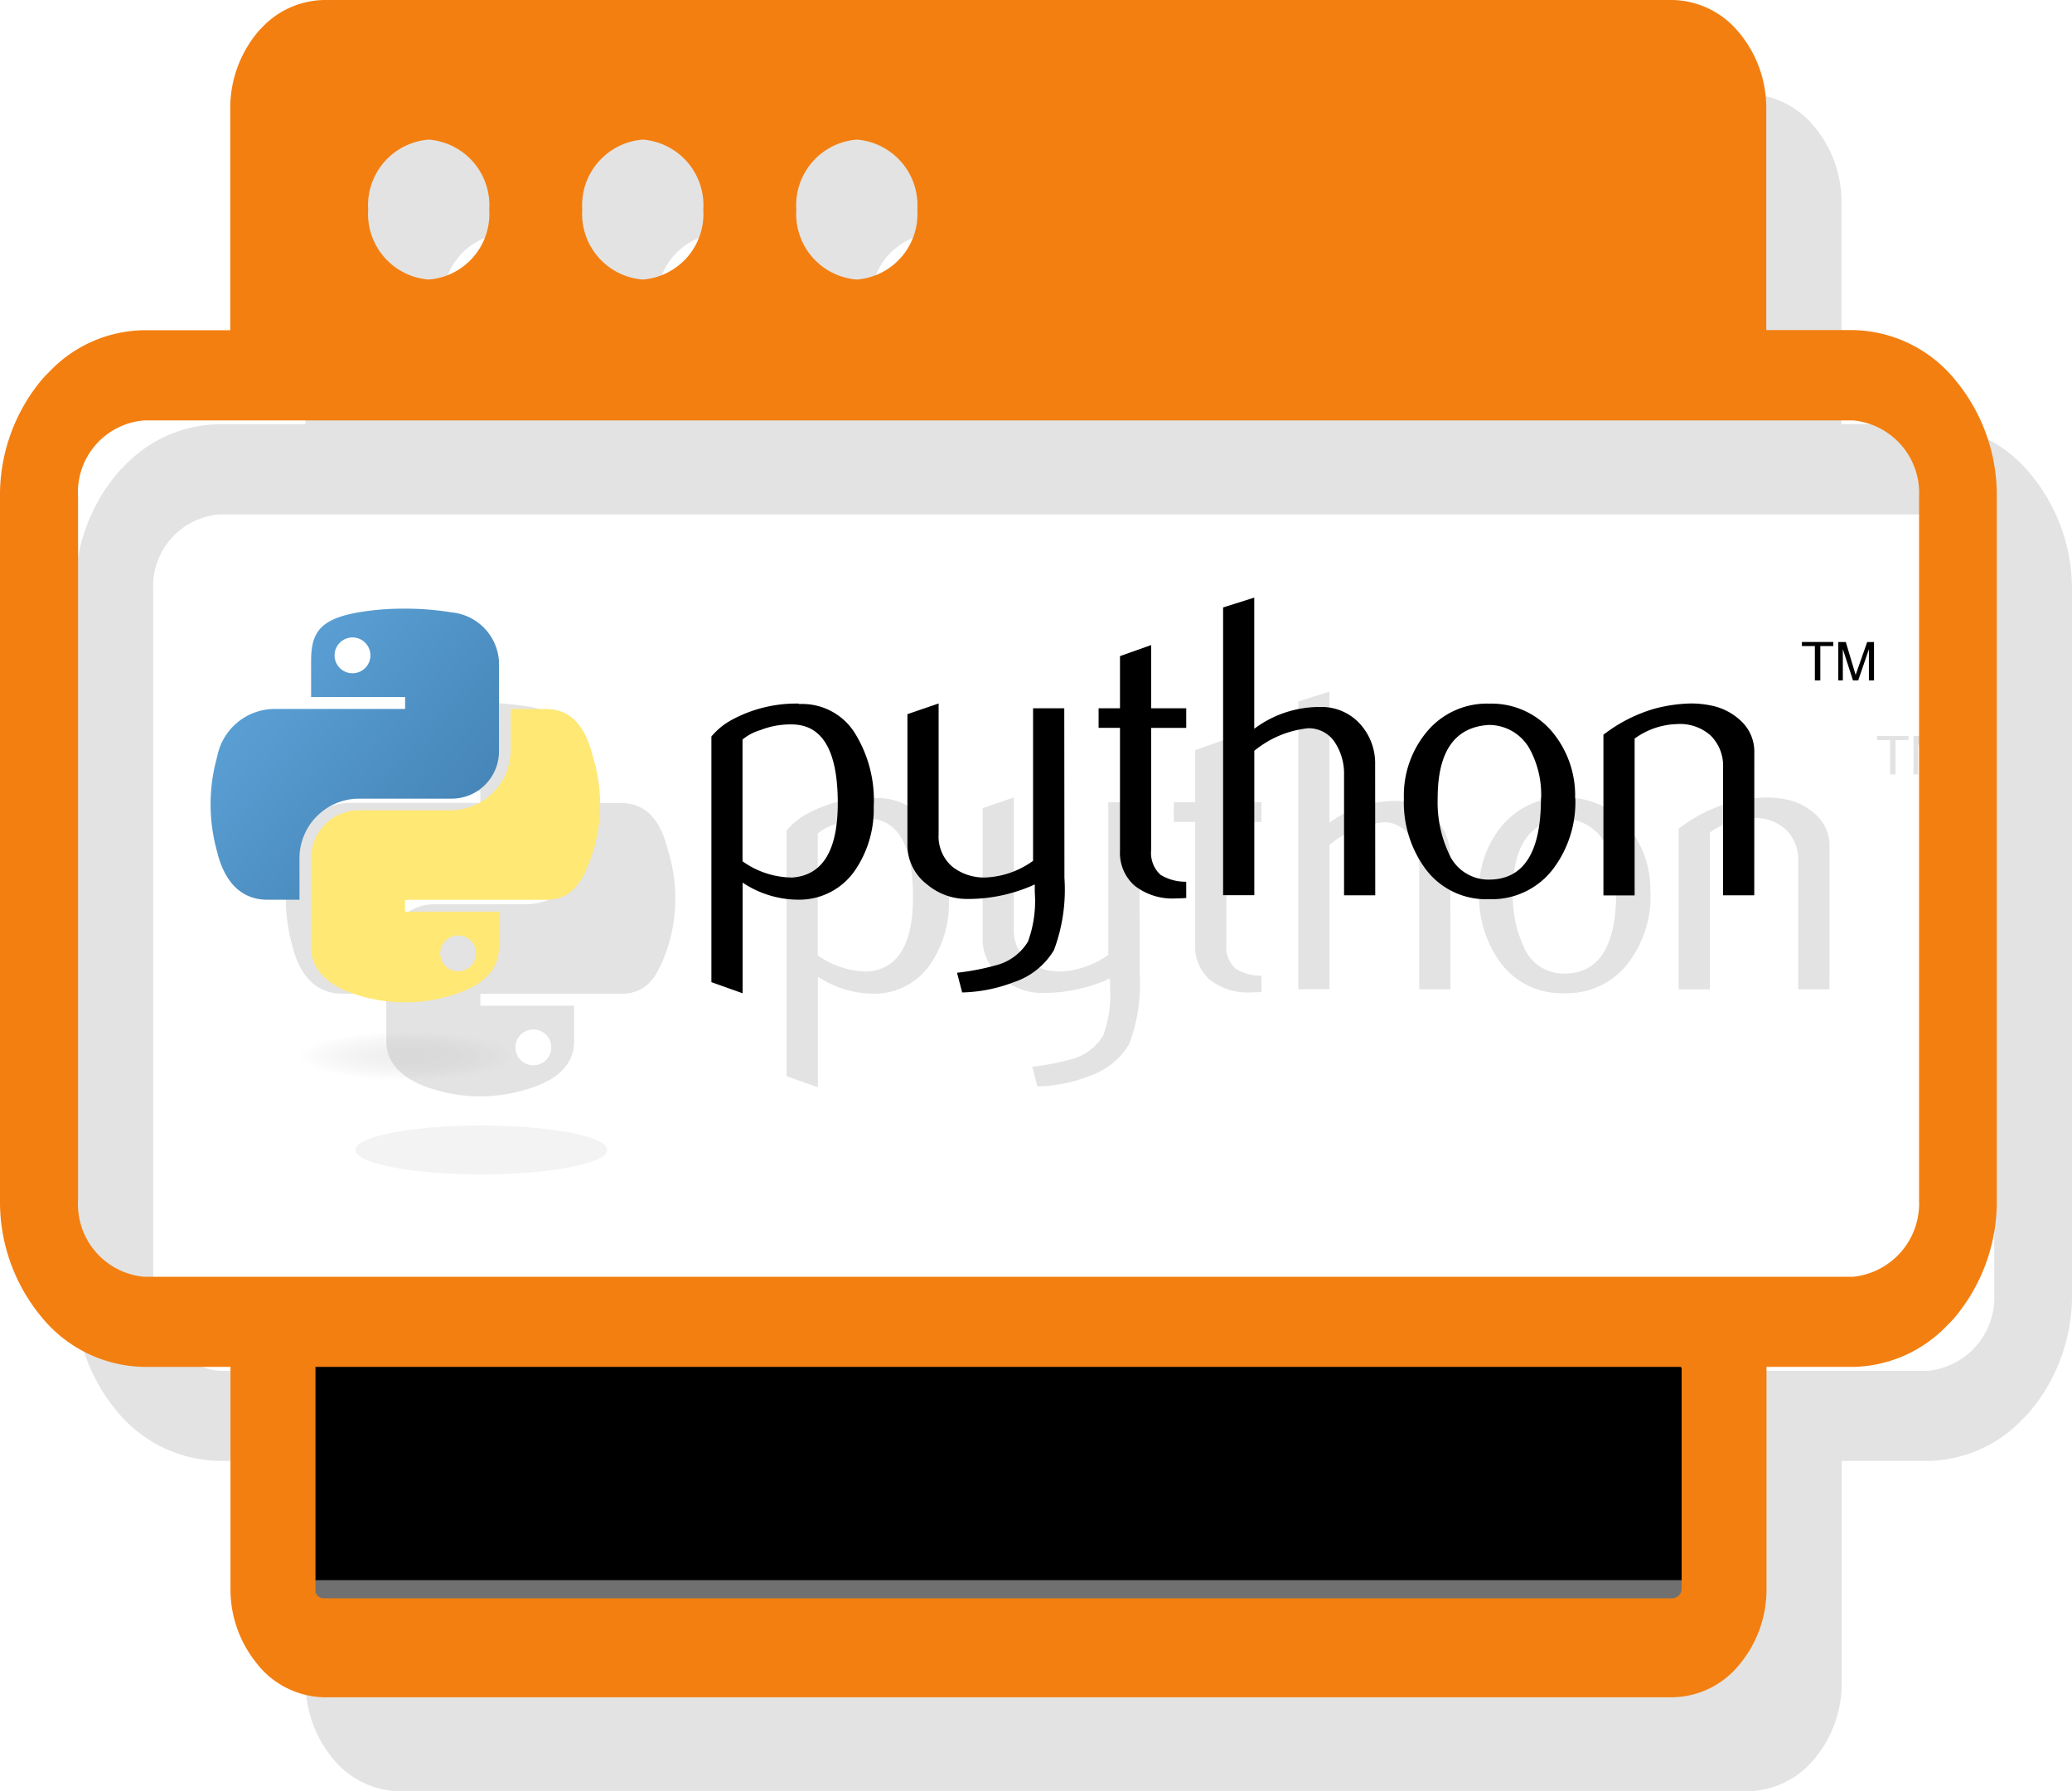
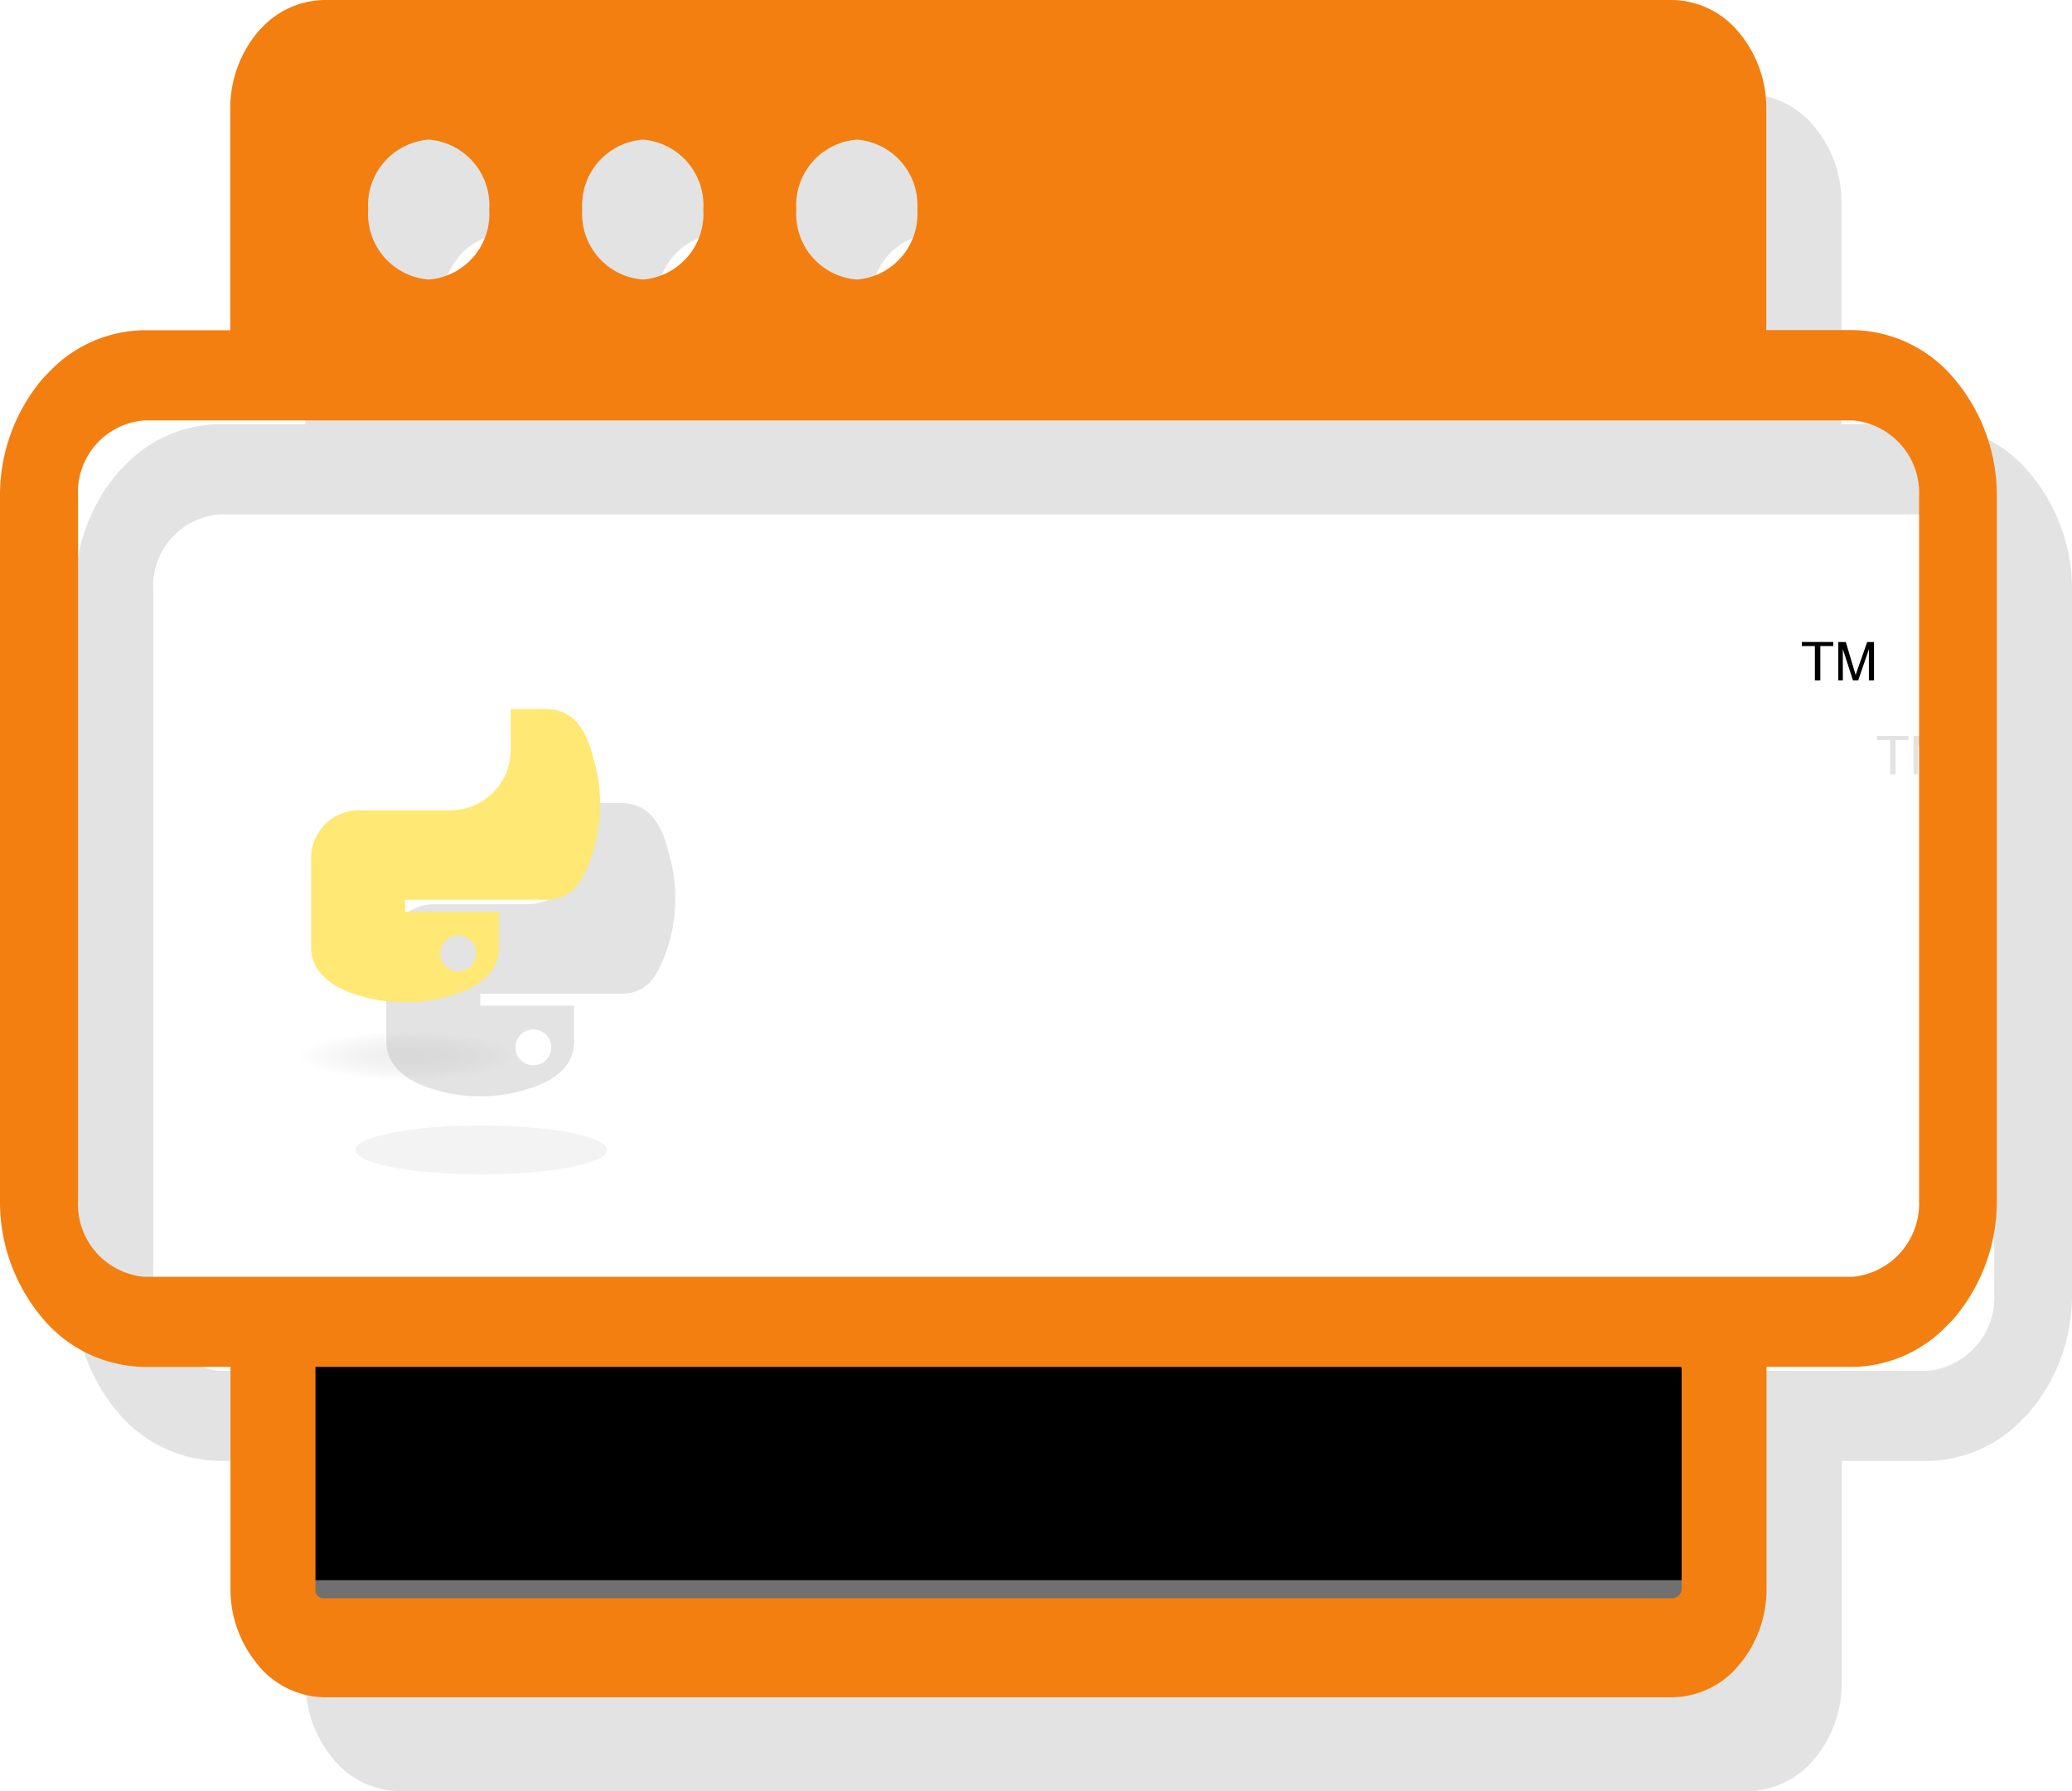
<svg xmlns="http://www.w3.org/2000/svg" width="77.503" height="67" viewBox="0 0 77.503 67">
  <defs>
    <linearGradient id="linear-gradient" x1="0.256" y1="0.171" x2="1.581" y2="1.3" gradientUnits="objectBoundingBox">
      <stop offset="0" stop-color="#5a9fd4" />
      <stop offset="1" stop-color="#306998" />
    </linearGradient>
    <linearGradient id="linear-gradient-2" x1="1.415" y1="1.879" x2="0.943" y2="1.221" gradientUnits="objectBoundingBox">
      <stop offset="0" stop-color="#ffd43b" />
      <stop offset="1" stop-color="#ffe873" />
    </linearGradient>
    <radialGradient id="radial-gradient" cx="0.5" cy="0.5" r="0.5" gradientTransform="translate(0.074 1) rotate(-90) scale(1 0.852)" gradientUnits="objectBoundingBox">
      <stop offset="0" stop-color="#b8b8b8" stop-opacity="0.498" />
      <stop offset="1" stop-color="#7f7f7f" stop-opacity="0" />
    </radialGradient>
  </defs>
  <g id="python-2" transform="translate(-1458.8 -26.536)">
    <g id="Group_40" data-name="Group 40" transform="translate(1461.613 30.052)">
      <g id="python-code-icon" transform="translate(0 0)">
        <rect id="Rectangle_22" data-name="Rectangle 22" width="56.264" height="11.253" transform="translate(9.284 48.854)" fill="#e3e3e3" />
        <path id="Path_115" data-name="Path 115" d="M12.133,0H62.559a3.284,3.284,0,0,1,2.474,1.2h0l0,0,0,.006.006,0a4.391,4.391,0,0,1,1.028,2.86v8.281H69.3a5.044,5.044,0,0,1,3.806,1.829,6.745,6.745,0,0,1,1.584,4.4V44.9A6.739,6.739,0,0,1,73.1,49.3a3.306,3.306,0,0,1-.231.241A4.981,4.981,0,0,1,69.3,51.13H66.076v8.287a4.39,4.39,0,0,1-1.033,2.871,3.288,3.288,0,0,1-2.483,1.2H12.134a3.287,3.287,0,0,1-2.478-1.2l0-.006-.006,0,0-.006a4.389,4.389,0,0,1-1.029-2.86V51.129H5.392A5.045,5.045,0,0,1,1.584,49.3,6.731,6.731,0,0,1,0,44.9V18.586a6.738,6.738,0,0,1,1.582-4.405,3.1,3.1,0,0,1,.232-.242,4.976,4.976,0,0,1,3.578-1.587h3.22V4.06A4.446,4.446,0,0,1,9.65,1.189a1.174,1.174,0,0,1,.117-.125A3.268,3.268,0,0,1,12.133,0ZM32.05,5.222a2.462,2.462,0,0,1,2.263,2.617,2.462,2.462,0,0,1-2.263,2.618,2.462,2.462,0,0,1-2.264-2.618A2.462,2.462,0,0,1,32.05,5.222Zm-8.006,0a2.462,2.462,0,0,1,2.263,2.617,2.462,2.462,0,0,1-2.263,2.618,2.462,2.462,0,0,1-2.265-2.618,2.462,2.462,0,0,1,2.265-2.617Zm-8.006,0A2.462,2.462,0,0,1,18.3,7.839a2.462,2.462,0,0,1-2.263,2.618,2.462,2.462,0,0,1-2.265-2.618A2.462,2.462,0,0,1,16.038,5.222ZM5.393,15.726H69.309a2.723,2.723,0,0,1,2.473,2.86V44.9a2.751,2.751,0,0,1-2.473,2.859H5.393A2.721,2.721,0,0,1,2.92,44.9V18.586A2.694,2.694,0,0,1,5.393,15.726ZM62.9,51.129H11.8v8.338h0V59.5h0v.018h0l0,.018h0l0,.018h0l.006.016h0l.007.018h0a.451.451,0,0,0,.052.089h0l.006,0a.3.3,0,0,0,.239.108H62.566a.363.363,0,0,0,.336-.387V51.2a.077.077,0,0,0-.02-.051v-.019Z" transform="translate(0)" fill="#e3e3e3" fill-rule="evenodd" />
      </g>
      <g id="Python__programming_language_-Logo.wine" data-name="Python_(programming_language)-Logo.wine" transform="translate(7.877 22.354)">
-         <path id="Path_116" data-name="Path 116" d="M147.642,7.688q0-2.862-1.632-2.942a3.066,3.066,0,0,0-1.266.211,1.862,1.862,0,0,0-.665.352V9.863a3.235,3.235,0,0,0,1.853.608Q147.641,10.355,147.642,7.688Zm1.343.079a4.048,4.048,0,0,1-.684,2.414,2.525,2.525,0,0,1-2.119,1.118,3.759,3.759,0,0,1-2.1-.639V14.8l-1.167-.416V5.195a2.606,2.606,0,0,1,.737-.608,5.058,5.058,0,0,1,2.532-.623l.016.017A2.321,2.321,0,0,1,148.3,5.1a4.75,4.75,0,0,1,.689,2.67Zm7.135,2.717a6.46,6.46,0,0,1-.391,2.7,2.754,2.754,0,0,1-1.5,1.2,5.729,5.729,0,0,1-1.934.385l-.193-.736a9.3,9.3,0,0,0,1.487-.288,1.965,1.965,0,0,0,1.167-.878,4.41,4.41,0,0,0,.255-1.838v-.3a6,6,0,0,1-2.51.543,2.307,2.307,0,0,1-1.518-.543,1.848,1.848,0,0,1-.736-1.5V4.36l1.167-.4V8.852a1.486,1.486,0,0,0,.506,1.207,1.912,1.912,0,0,0,1.309.407,3.277,3.277,0,0,0,1.718-.62V4.14h1.167Zm4.557.751q-.192.016-.385.017a2.3,2.3,0,0,1-1.543-.473,1.633,1.633,0,0,1-.551-1.307v-4.6h-.8V4.14h.8V2.189l1.166-.415V4.14h1.312v.734h-1.312V9.44a1.106,1.106,0,0,0,.352.93,1.784,1.784,0,0,0,.959.257Zm7.069-.1h-1.167V6.633a2.13,2.13,0,0,0-.321-1.183,1.167,1.167,0,0,0-1.028-.563,3.79,3.79,0,0,0-2.008.844v5.4h-1.167V.368L163.22,0V4.906a4.067,4.067,0,0,1,2.446-.815,1.949,1.949,0,0,1,1.5.621,2.195,2.195,0,0,1,.576,1.547ZM173.951,7.5a3.587,3.587,0,0,0-.416-1.817A1.743,1.743,0,0,0,172,4.763q-1.92.111-1.919,2.748a4.523,4.523,0,0,0,.4,2.019,1.613,1.613,0,0,0,1.537,1.018q1.927-.015,1.927-3.044Zm1.279.008a4.15,4.15,0,0,1-.8,2.6A2.876,2.876,0,0,1,172,11.28a2.818,2.818,0,0,1-2.4-1.166,4.207,4.207,0,0,1-.783-2.6,3.72,3.72,0,0,1,.844-2.478,2.918,2.918,0,0,1,2.35-1.07,2.967,2.967,0,0,1,2.367,1.07,3.72,3.72,0,0,1,.844,2.478Zm6.693,3.628h-1.167V6.377a1.593,1.593,0,0,0-.471-1.224,1.711,1.711,0,0,0-1.255-.422,2.806,2.806,0,0,0-1.582.543v5.865h-1.167V5.129a5.75,5.75,0,0,1,1.855-.958,5.66,5.66,0,0,1,1.407-.211,3.657,3.657,0,0,1,.783.08,2.254,2.254,0,0,1,1.119.591,1.565,1.565,0,0,1,.48,1.151Z" transform="translate(-124.182)" fill="#e3e3e3" />
-         <path id="Path_117" data-name="Path 117" d="M12.788,6.4a10.022,10.022,0,0,0-1.679.141c-1.487.262-1.758.812-1.758,1.829V9.705h3.516v.447H8.034a2.194,2.194,0,0,0-2.195,1.781,6.567,6.567,0,0,0,0,3.571c.251,1.042.846,1.783,1.869,1.783H8.916v-1.6a2.233,2.233,0,0,1,2.195-2.18H14.62a1.77,1.77,0,0,0,1.758-1.786V8.369A1.961,1.961,0,0,0,14.62,6.541,10.959,10.959,0,0,0,12.788,6.4Zm-1.9,1.077a.67.67,0,1,1-.659.672A.67.67,0,0,1,10.889,7.477Z" transform="translate(-5.591 -5.987)" fill="#e3e3e3" />
        <path id="Path_118" data-name="Path 118" d="M41.752,35.054v1.56a2.251,2.251,0,0,1-2.195,2.228H36.047a1.793,1.793,0,0,0-1.758,1.786v3.346c0,.952.828,1.512,1.758,1.786a5.879,5.879,0,0,0,3.509,0c.885-.256,1.758-.774,1.758-1.786V42.637H37.805V42.19h5.266c1.021,0,1.4-.712,1.758-1.781a6.03,6.03,0,0,0,0-3.571c-.252-1.016-.734-1.781-1.758-1.781Zm-1.974,8.472a.67.67,0,1,1-.659.667.67.67,0,0,1,.659-.667Z" transform="translate(-30.529 -30.888)" fill="#e3e3e3" />
        <path id="Path_119" data-name="Path 119" d="M454.747,14.12h.2V12.835h.485v-.153h-1.174v.153h.485v1.284m.871,0h.175V12.948l.38,1.172h.195l.4-1.168V14.12h.191V12.683H456.7l-.432,1.231-.368-1.231h-.281V14.12" transform="translate(-394.735 -11.022)" fill="#e3e3e3" />
        <path id="Path_120" data-name="Path 120" d="M18.644,101.033c0,.5-2.11.914-4.709.914s-4.709-.409-4.709-.914,2.11-.914,4.709-.914S18.644,100.528,18.644,101.033Z" transform="translate(-6.622 -83.888)" fill="#e3e3e3" opacity="0.444" />
      </g>
    </g>
    <g id="Group_39" data-name="Group 39" transform="translate(1458.8 26.536)">
      <g id="python-code-icon-2" data-name="python-code-icon" transform="translate(0)">
        <g id="Rectangle_22-2" data-name="Rectangle 22" transform="translate(9.284 48.854)" stroke="#707070" stroke-width="1">
          <rect width="56.264" height="11.253" stroke="none" />
          <rect x="0.5" y="0.5" width="55.264" height="10.253" fill="none" />
        </g>
        <path id="Path_115-2" data-name="Path 115" d="M12.133,0H62.559a3.284,3.284,0,0,1,2.474,1.2h0l0,0,0,.006.006,0a4.391,4.391,0,0,1,1.028,2.86v8.281H69.3a5.044,5.044,0,0,1,3.806,1.829,6.745,6.745,0,0,1,1.584,4.4V44.9A6.739,6.739,0,0,1,73.1,49.3a3.306,3.306,0,0,1-.231.241A4.981,4.981,0,0,1,69.3,51.13H66.076v8.287a4.39,4.39,0,0,1-1.033,2.871,3.288,3.288,0,0,1-2.483,1.2H12.134a3.287,3.287,0,0,1-2.478-1.2l0-.006-.006,0,0-.006a4.389,4.389,0,0,1-1.029-2.86V51.129H5.392A5.045,5.045,0,0,1,1.584,49.3,6.731,6.731,0,0,1,0,44.9V18.586a6.738,6.738,0,0,1,1.582-4.405,3.1,3.1,0,0,1,.232-.242,4.976,4.976,0,0,1,3.578-1.587h3.22V4.06A4.446,4.446,0,0,1,9.65,1.189a1.174,1.174,0,0,1,.117-.125A3.268,3.268,0,0,1,12.133,0ZM32.05,5.222a2.462,2.462,0,0,1,2.263,2.617,2.462,2.462,0,0,1-2.263,2.618,2.462,2.462,0,0,1-2.264-2.618A2.462,2.462,0,0,1,32.05,5.222Zm-8.006,0a2.462,2.462,0,0,1,2.263,2.617,2.462,2.462,0,0,1-2.263,2.618,2.462,2.462,0,0,1-2.265-2.618,2.462,2.462,0,0,1,2.265-2.617Zm-8.006,0A2.462,2.462,0,0,1,18.3,7.839a2.462,2.462,0,0,1-2.263,2.618,2.462,2.462,0,0,1-2.265-2.618A2.462,2.462,0,0,1,16.038,5.222ZM5.393,15.726H69.309a2.723,2.723,0,0,1,2.473,2.86V44.9a2.751,2.751,0,0,1-2.473,2.859H5.393A2.721,2.721,0,0,1,2.92,44.9V18.586A2.694,2.694,0,0,1,5.393,15.726ZM62.9,51.129H11.8v8.338h0V59.5h0v.018h0l0,.018h0l0,.018h0l.006.016h0l.007.018h0a.451.451,0,0,0,.052.089h0l.006,0a.3.3,0,0,0,.239.108H62.566a.363.363,0,0,0,.336-.387V51.2a.077.077,0,0,0-.02-.051v-.019Z" transform="translate(0)" fill="#f37f10" fill-rule="evenodd" />
      </g>
      <g id="Python__programming_language_-Logo.wine-2" data-name="Python_(programming_language)-Logo.wine" transform="translate(7.877 22.354)">
-         <path id="Path_116-2" data-name="Path 116" d="M147.642,7.688q0-2.862-1.632-2.942a3.066,3.066,0,0,0-1.266.211,1.862,1.862,0,0,0-.665.352V9.863a3.235,3.235,0,0,0,1.853.608Q147.641,10.355,147.642,7.688Zm1.343.079a4.048,4.048,0,0,1-.684,2.414,2.525,2.525,0,0,1-2.119,1.118,3.759,3.759,0,0,1-2.1-.639V14.8l-1.167-.416V5.195a2.606,2.606,0,0,1,.737-.608,5.058,5.058,0,0,1,2.532-.623l.016.017A2.321,2.321,0,0,1,148.3,5.1a4.75,4.75,0,0,1,.689,2.67Zm7.135,2.717a6.46,6.46,0,0,1-.391,2.7,2.754,2.754,0,0,1-1.5,1.2,5.729,5.729,0,0,1-1.934.385l-.193-.736a9.3,9.3,0,0,0,1.487-.288,1.965,1.965,0,0,0,1.167-.878,4.41,4.41,0,0,0,.255-1.838v-.3a6,6,0,0,1-2.51.543,2.307,2.307,0,0,1-1.518-.543,1.848,1.848,0,0,1-.736-1.5V4.36l1.167-.4V8.852a1.486,1.486,0,0,0,.506,1.207,1.912,1.912,0,0,0,1.309.407,3.277,3.277,0,0,0,1.718-.62V4.14h1.167Zm4.557.751q-.192.016-.385.017a2.3,2.3,0,0,1-1.543-.473,1.633,1.633,0,0,1-.551-1.307v-4.6h-.8V4.14h.8V2.189l1.166-.415V4.14h1.312v.734h-1.312V9.44a1.106,1.106,0,0,0,.352.93,1.784,1.784,0,0,0,.959.257Zm7.069-.1h-1.167V6.633a2.13,2.13,0,0,0-.321-1.183,1.167,1.167,0,0,0-1.028-.563,3.79,3.79,0,0,0-2.008.844v5.4h-1.167V.368L163.22,0V4.906a4.067,4.067,0,0,1,2.446-.815,1.949,1.949,0,0,1,1.5.621,2.195,2.195,0,0,1,.576,1.547ZM173.951,7.5a3.587,3.587,0,0,0-.416-1.817A1.743,1.743,0,0,0,172,4.763q-1.92.111-1.919,2.748a4.523,4.523,0,0,0,.4,2.019,1.613,1.613,0,0,0,1.537,1.018q1.927-.015,1.927-3.044Zm1.279.008a4.15,4.15,0,0,1-.8,2.6A2.876,2.876,0,0,1,172,11.28a2.818,2.818,0,0,1-2.4-1.166,4.207,4.207,0,0,1-.783-2.6,3.72,3.72,0,0,1,.844-2.478,2.918,2.918,0,0,1,2.35-1.07,2.967,2.967,0,0,1,2.367,1.07,3.72,3.72,0,0,1,.844,2.478Zm6.693,3.628h-1.167V6.377a1.593,1.593,0,0,0-.471-1.224,1.711,1.711,0,0,0-1.255-.422,2.806,2.806,0,0,0-1.582.543v5.865h-1.167V5.129a5.75,5.75,0,0,1,1.855-.958,5.66,5.66,0,0,1,1.407-.211,3.657,3.657,0,0,1,.783.08,2.254,2.254,0,0,1,1.119.591,1.565,1.565,0,0,1,.48,1.151Z" transform="translate(-124.182)" />
-         <path id="Path_117-2" data-name="Path 117" d="M12.788,6.4a10.022,10.022,0,0,0-1.679.141c-1.487.262-1.758.812-1.758,1.829V9.705h3.516v.447H8.034a2.194,2.194,0,0,0-2.195,1.781,6.567,6.567,0,0,0,0,3.571c.251,1.042.846,1.783,1.869,1.783H8.916v-1.6a2.233,2.233,0,0,1,2.195-2.18H14.62a1.77,1.77,0,0,0,1.758-1.786V8.369A1.961,1.961,0,0,0,14.62,6.541,10.959,10.959,0,0,0,12.788,6.4Zm-1.9,1.077a.67.67,0,1,1-.659.672A.67.67,0,0,1,10.889,7.477Z" transform="translate(-5.591 -5.987)" fill="url(#linear-gradient)" />
        <path id="Path_118-2" data-name="Path 118" d="M41.752,35.054v1.56a2.251,2.251,0,0,1-2.195,2.228H36.047a1.793,1.793,0,0,0-1.758,1.786v3.346c0,.952.828,1.512,1.758,1.786a5.879,5.879,0,0,0,3.509,0c.885-.256,1.758-.774,1.758-1.786V42.637H37.805V42.19h5.266c1.021,0,1.4-.712,1.758-1.781a6.03,6.03,0,0,0,0-3.571c-.252-1.016-.734-1.781-1.758-1.781Zm-1.974,8.472a.67.67,0,1,1-.659.667.67.67,0,0,1,.659-.667Z" transform="translate(-30.529 -30.888)" fill="url(#linear-gradient-2)" />
        <path id="Path_119-2" data-name="Path 119" d="M454.747,14.12h.2V12.835h.485v-.153h-1.174v.153h.485v1.284m.871,0h.175V12.948l.38,1.172h.195l.4-1.168V14.12h.191V12.683H456.7l-.432,1.231-.368-1.231h-.281V14.12" transform="translate(-394.735 -11.022)" />
        <path id="Path_120-2" data-name="Path 120" d="M18.644,101.033c0,.5-2.11.914-4.709.914s-4.709-.409-4.709-.914,2.11-.914,4.709-.914S18.644,100.528,18.644,101.033Z" transform="translate(-6.622 -83.888)" opacity="0.444" fill="url(#radial-gradient)" />
      </g>
    </g>
  </g>
</svg>